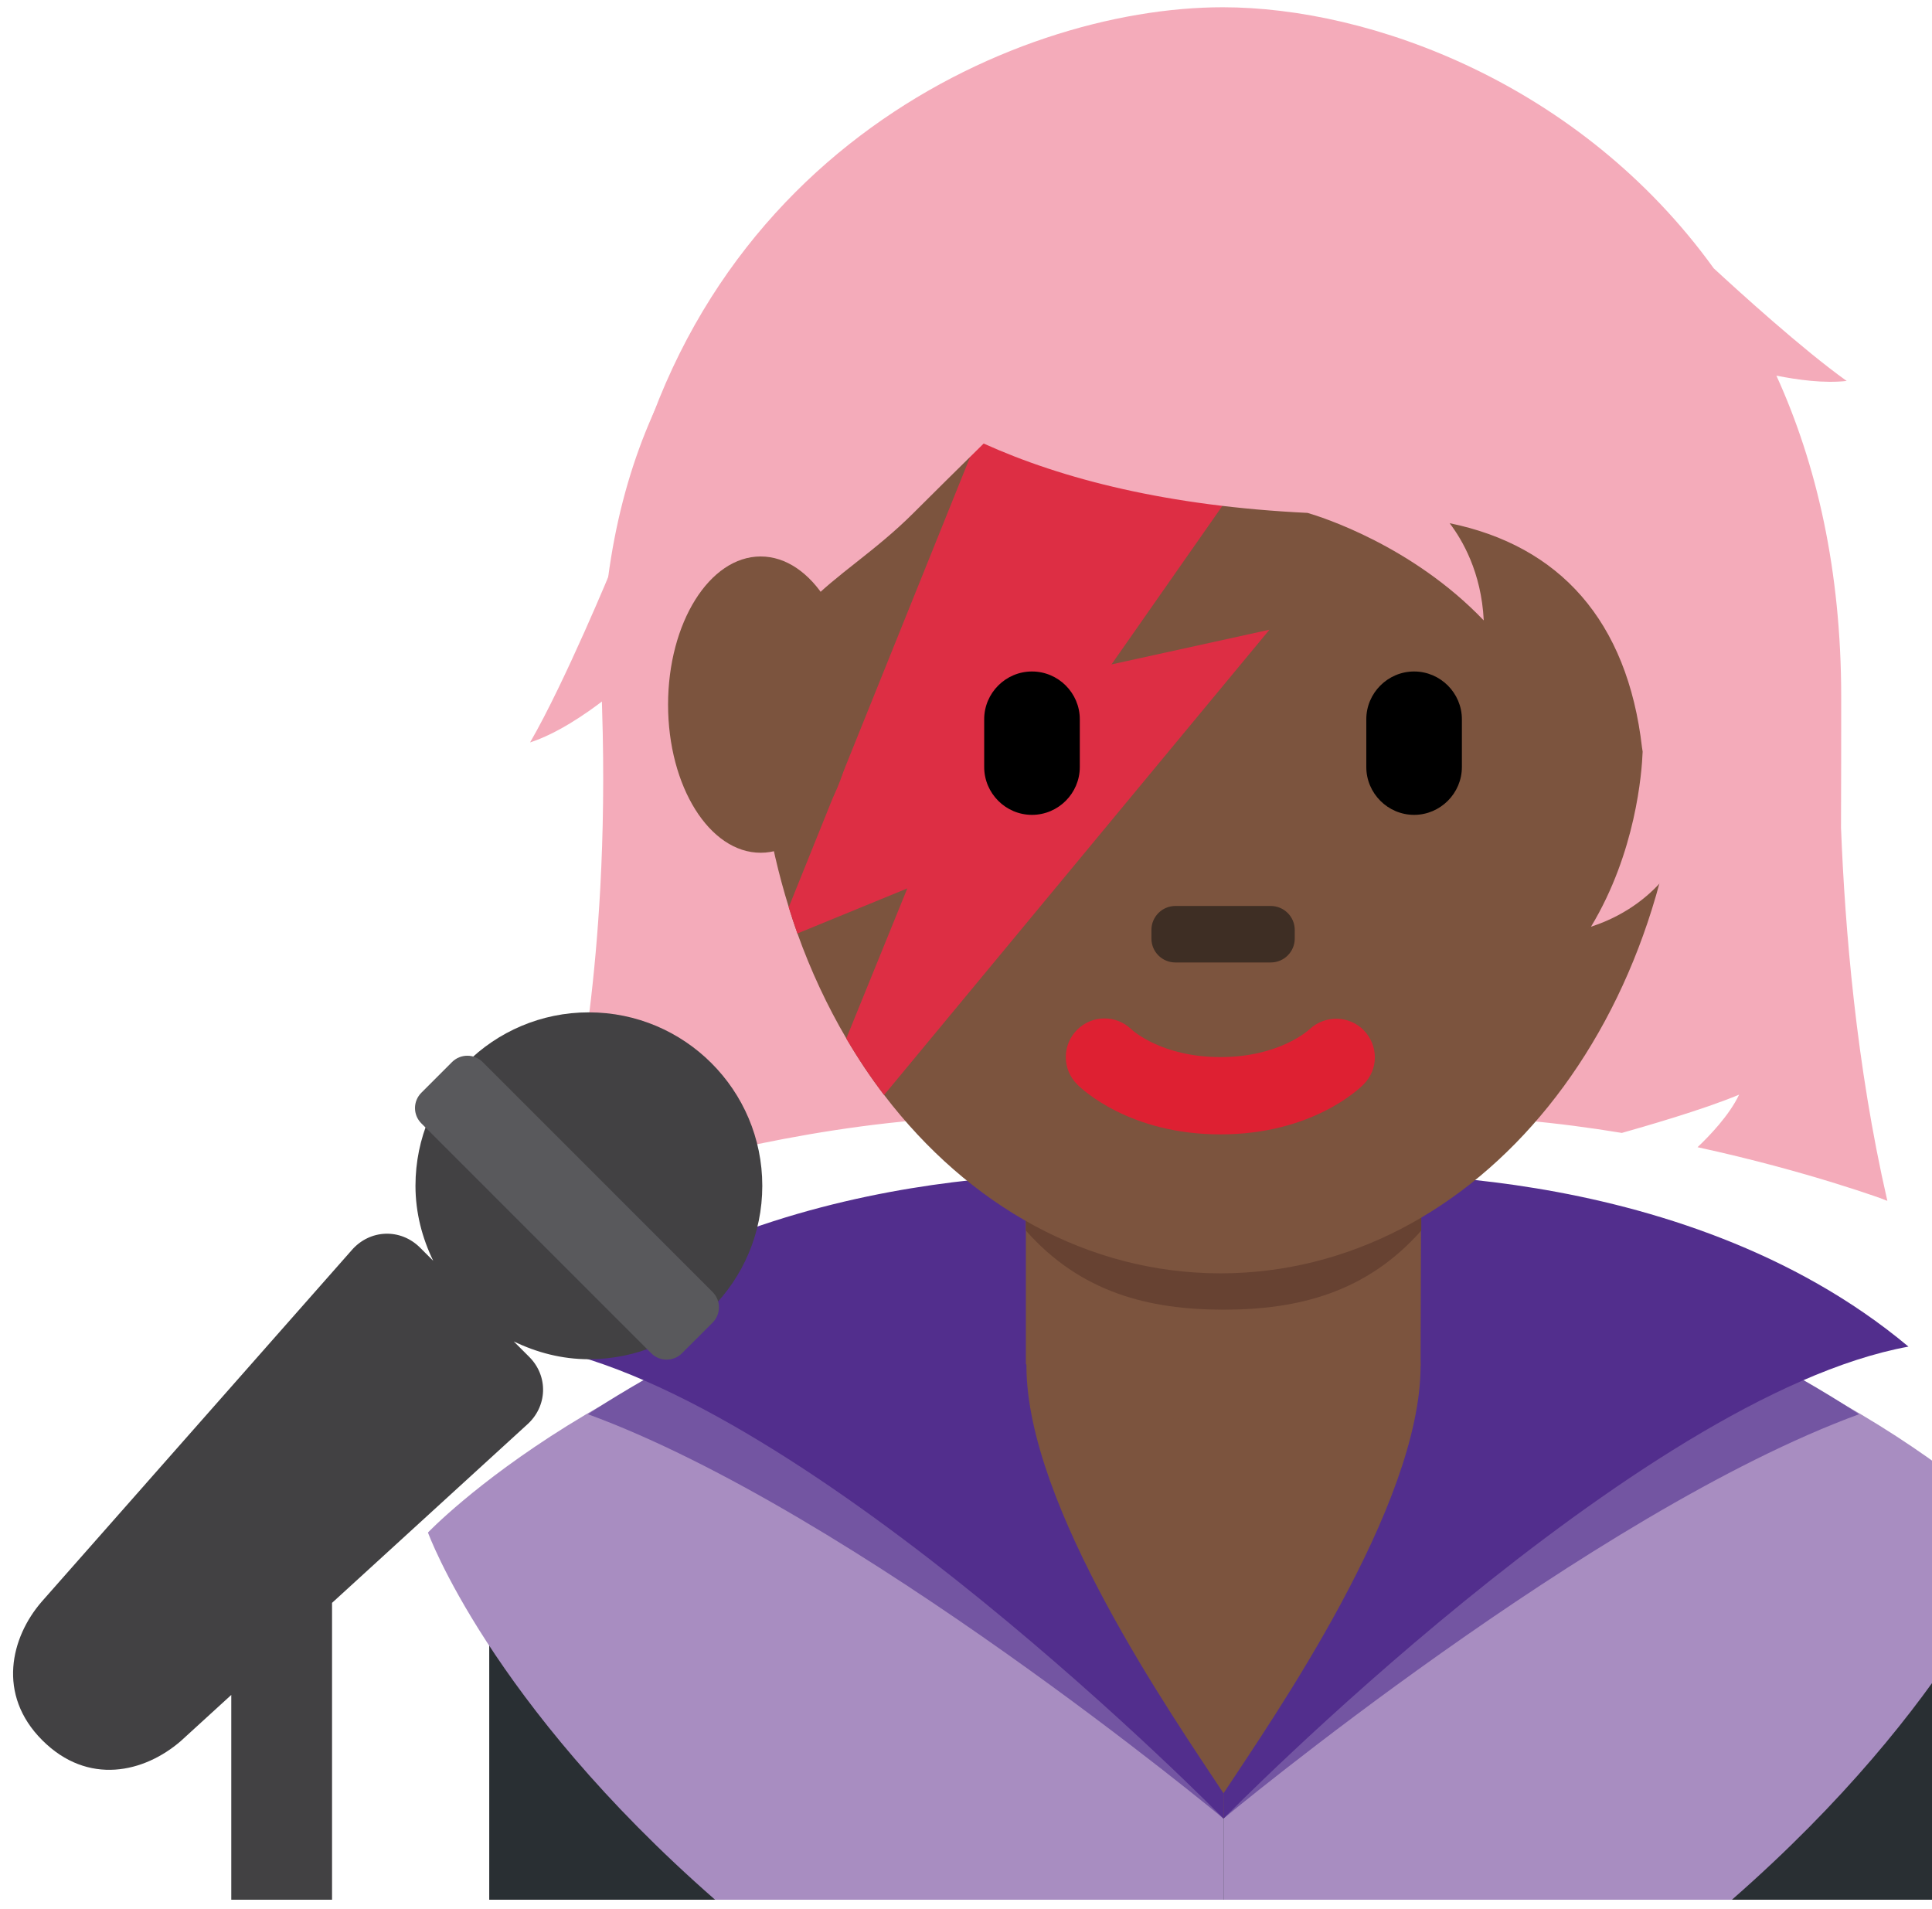
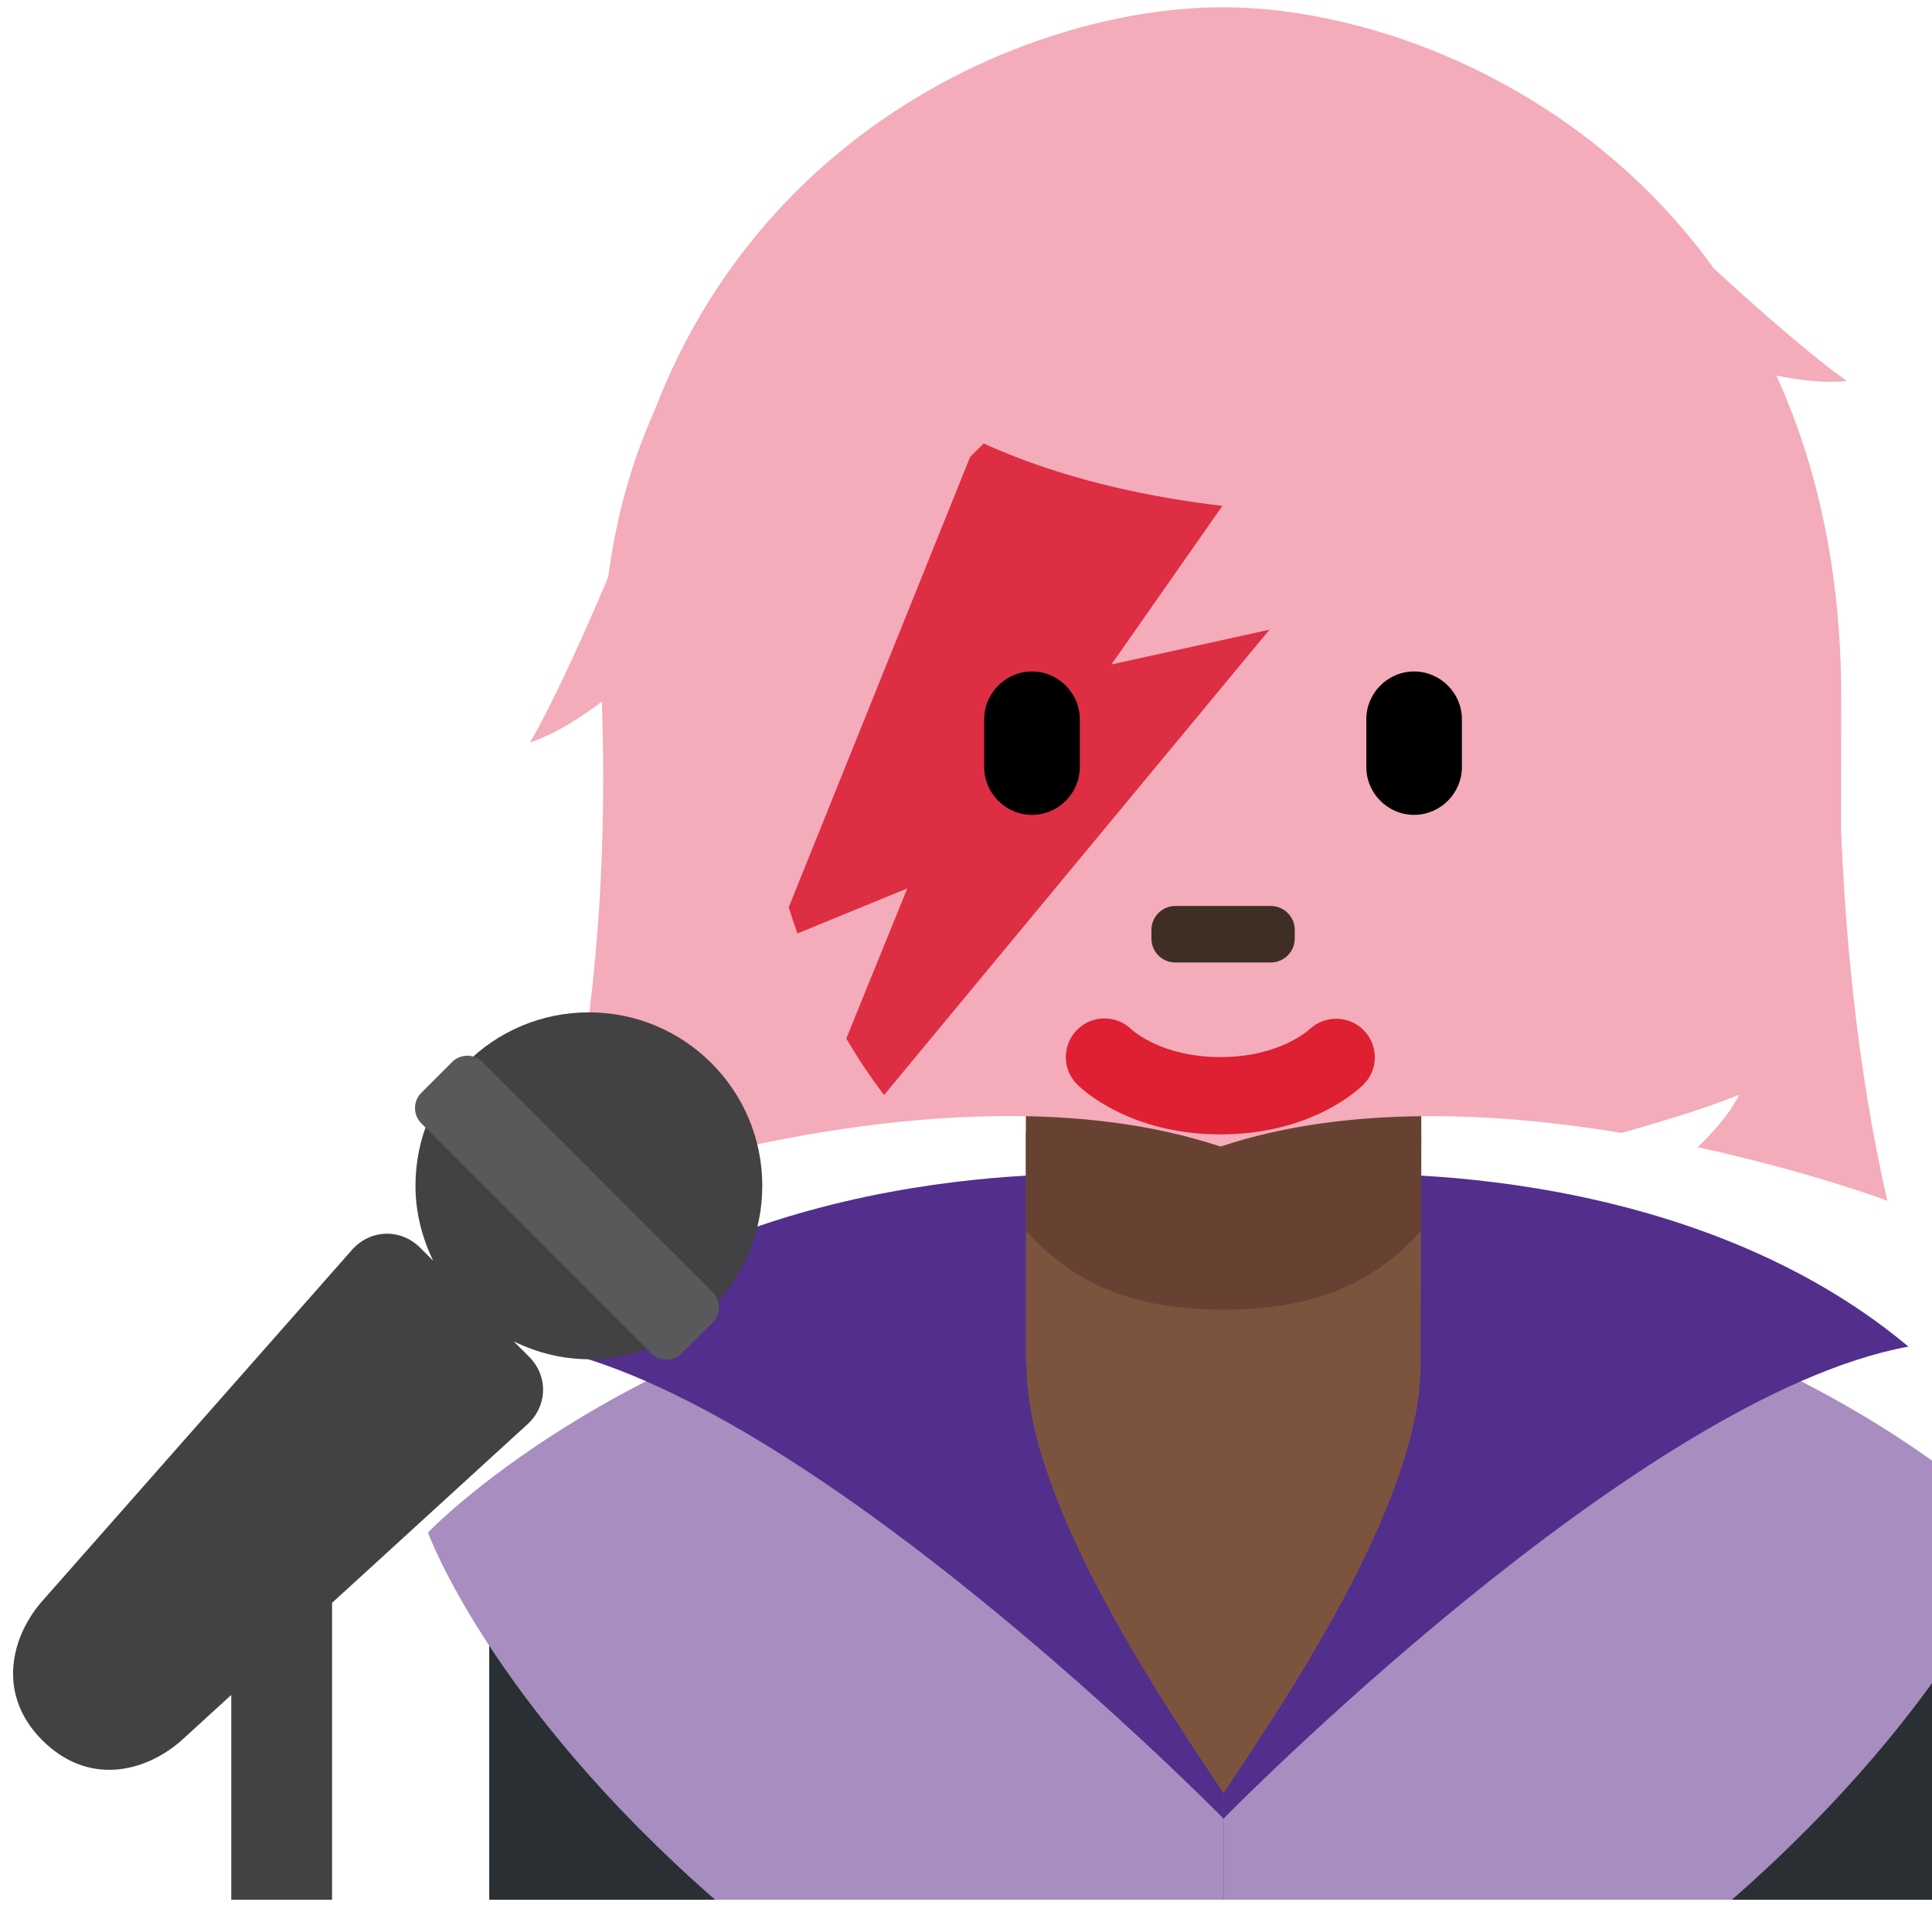
<svg xmlns="http://www.w3.org/2000/svg" width="82" height="81" viewBox="0 0 82 81" fill="none">
  <path d="M66.616 56.648H37.847C29.904 56.648 20.765 61.889 20.765 69.834V80.622H83.099V69.834C83.099 61.889 74.564 56.648 66.616 56.648Z" fill="#292F33" />
  <path d="M51.932 56.449L37.097 57.89L51.932 77.177L64.468 57.89L51.932 56.449Z" fill="#7C543E" />
  <path d="M51.93 80.622H73.509C83.099 72.231 85.695 65.039 85.695 65.039C85.695 65.039 77.704 56.648 62.27 53.9C62.27 56.835 64.638 61.409 64.638 61.409L51.93 77.175V80.622Z" fill="#A88DC1" />
  <path d="M51.929 80.622H30.35C20.76 72.231 18.164 65.039 18.164 65.039C18.164 65.039 26.154 56.648 41.589 53.9C41.589 56.835 39.221 61.409 39.221 61.409L51.929 77.175V80.622Z" fill="#A88DC1" />
-   <path d="M78.903 60.019C78.903 60.019 74.221 56.835 68.939 55.075C61.608 52.632 63.245 59.439 63.245 59.439C63.245 59.439 54.087 73.905 51.929 77.177C51.929 77.177 67.594 64.159 78.903 60.019ZM24.956 60.019C24.956 60.019 29.638 56.835 34.919 55.075C42.251 52.632 40.613 59.439 40.613 59.439C40.613 59.439 49.772 73.905 51.929 77.177C51.929 77.177 36.264 64.159 24.956 60.019Z" fill="#7355A2" />
  <path d="M51.932 77.177C51.932 77.177 69.512 59.247 81.001 57.149C71.212 48.957 56.727 49.856 56.727 49.856C56.727 52.79 60.294 54.334 60.294 57.964C60.294 63.922 54.085 72.835 51.93 76.105L51.932 77.177Z" fill="#522E8D" />
  <path d="M51.927 77.177C51.927 77.177 34.346 59.247 22.858 57.149C32.647 48.957 47.132 49.856 47.132 49.856C47.132 52.79 43.565 54.334 43.565 57.964C43.565 63.922 49.774 72.835 51.929 76.105L51.927 77.177Z" fill="#522E8D" />
  <path d="M43.541 57.89C47.056 60.443 50.235 60.239 51.932 60.239C53.629 60.239 57.192 60.443 60.294 57.964L60.323 48.039H43.541V57.89Z" fill="#7C543E" />
-   <path d="M43.541 52.224C45.878 54.867 48.779 55.581 51.93 55.581C55.082 55.581 57.986 54.867 60.323 52.224V45.509H43.541V52.224Z" fill="#674232" />
+   <path d="M43.541 52.224C45.878 54.867 48.779 55.581 51.93 55.581C55.082 55.581 57.986 54.867 60.323 52.224V45.509H43.541V52.224" fill="#674232" />
  <path d="M73.813 46.456C73.394 47.341 72.533 48.228 72.049 48.686C76.769 49.71 80.102 50.954 80.102 50.954C80.102 50.954 78.944 49.367 78.438 46.459C78.261 45.447 77.501 44.478 77.34 43.162C77.151 41.602 76.947 39.823 76.841 37.869C76.717 35.589 76.551 33.532 76.642 30.777C77.335 9.464 61.644 3.854 51.805 3.854C41.966 3.854 24.862 8.785 25.555 30.099C25.644 32.853 25.601 35.387 25.479 37.667C25.373 39.621 25.208 41.391 25.016 42.954C24.855 44.27 24.678 45.44 24.5 46.452C23.992 49.36 23.501 50.956 23.501 50.956C23.501 50.956 40.057 44.742 51.803 48.66C57.158 46.874 63.504 47.2 68.836 48.08C69.668 47.844 72.281 47.101 73.813 46.456Z" fill="#F4ABBA" />
-   <path d="M51.8 4.057C40.928 4.057 32.115 15.395 32.115 29.382C32.115 32.637 32.608 35.701 33.479 38.504C33.596 38.88 33.716 39.252 33.846 39.616C34.414 41.206 35.114 42.695 35.922 44.073C36.416 44.917 36.95 45.718 37.526 46.471C41.112 51.167 46.176 54.039 51.8 54.039C62.668 54.039 71.481 43.366 71.481 29.382C71.481 15.395 62.668 4.057 51.8 4.057Z" fill="#7C543E" />
  <path d="M47.175 28.197L53.363 19.351L42.906 15.095L33.476 38.504C33.594 38.88 33.714 39.252 33.843 39.616L38.509 37.703L35.919 44.073C36.413 44.917 36.948 45.718 37.523 46.471L53.879 26.725L47.175 28.197Z" fill="#DD2E44" />
  <path d="M51.8 48.142C47.95 48.142 45.933 46.238 45.718 46.02C45.075 45.38 45.075 44.342 45.718 43.702C46.355 43.066 47.377 43.062 48.021 43.685C48.105 43.762 49.342 44.862 51.8 44.862C54.288 44.862 55.528 43.728 55.578 43.683C56.233 43.069 57.264 43.088 57.887 43.728C58.51 44.373 58.51 45.385 57.877 46.018C57.664 46.238 55.65 48.142 51.8 48.142Z" fill="#DE2032" />
  <path d="M53.936 40.846H49.885C49.326 40.846 48.87 40.393 48.87 39.832V39.465C48.87 38.907 49.324 38.449 49.885 38.449H53.936C54.495 38.449 54.953 38.904 54.953 39.465V39.832C54.953 40.393 54.495 40.846 53.936 40.846Z" fill="#3E2E24" />
  <path d="M60.019 34.582C58.904 34.582 57.99 33.668 57.99 32.551V30.525C57.99 29.41 58.904 28.497 60.019 28.497C61.133 28.497 62.047 29.41 62.047 30.525V32.551C62.047 33.668 61.133 34.582 60.019 34.582ZM43.8 34.582C42.685 34.582 41.772 33.668 41.772 32.551V30.525C41.772 29.41 42.685 28.497 43.8 28.497C44.917 28.497 45.83 29.41 45.83 30.525V32.551C45.83 33.668 44.917 34.582 43.8 34.582Z" fill="black" />
  <path d="M78.138 35.124C78.146 32.455 78.146 32.081 78.146 29.573C78.146 24.21 77.105 19.696 75.396 15.942C76.312 16.124 77.422 16.275 78.378 16.167C76.511 14.834 73.794 12.365 72.735 11.386C67.077 3.547 58.165 0.308 51.898 0.308C42.898 0.308 28.444 6.874 26.037 24.309L26.001 24.043C26.001 24.043 23.987 28.938 22.498 31.508C23.637 31.137 24.834 30.322 25.654 29.691C25.649 31.446 25.61 32.673 25.675 37.25H27.401C27.351 34.853 27.296 36.713 27.296 36.135C27.296 27.931 32.218 37.32 32.218 31.477C32.218 25.632 35.498 25.045 38.777 21.765C39.571 20.971 40.745 19.811 41.75 18.823C45.097 20.338 49.585 21.482 55.497 21.767C56.068 21.933 59.925 23.143 62.975 26.33C62.874 24.275 62.054 22.897 61.527 22.204C66.194 23.16 69.071 26.339 69.692 31.724L69.719 31.897C69.685 32.793 69.431 36.171 67.527 39.329C69.172 38.794 70.165 37.845 70.678 37.217C73.567 48.664 80.104 50.959 80.104 50.959C78.774 45.171 78.306 39.379 78.138 35.124Z" fill="#F4ABBA" />
-   <path d="M36.214 29.904C36.214 33.376 34.455 36.19 32.285 36.19C30.115 36.19 28.355 33.376 28.355 29.904C28.355 26.433 30.115 23.616 32.285 23.616C34.455 23.616 36.214 26.433 36.214 29.904Z" fill="#7C543E" />
  <path d="M24.992 42.963C20.928 42.963 17.634 46.257 17.634 50.323C17.634 51.469 17.919 52.541 18.387 53.507L17.831 52.951C16.999 52.119 15.697 52.167 14.925 53.059L1.768 67.976C0.463 69.481 -0.145 71.915 1.794 73.854C3.734 75.794 6.126 75.23 7.677 73.885L9.816 71.931V80.622H14.093V68.024L22.347 60.481C23.239 59.707 23.29 58.407 22.455 57.578L21.805 56.928C22.774 57.398 23.846 57.684 24.994 57.684C29.06 57.684 32.354 54.389 32.354 50.323C32.352 46.257 29.055 42.963 24.992 42.963Z" fill="#424143" />
  <path d="M28.943 57.432C28.583 57.792 28 57.792 27.641 57.432L17.883 47.674C17.524 47.315 17.524 46.735 17.883 46.375L19.185 45.073C19.545 44.714 20.127 44.714 20.487 45.073L30.244 54.831C30.604 55.19 30.604 55.773 30.244 56.133L28.943 57.432Z" fill="#59595C" />
</svg>